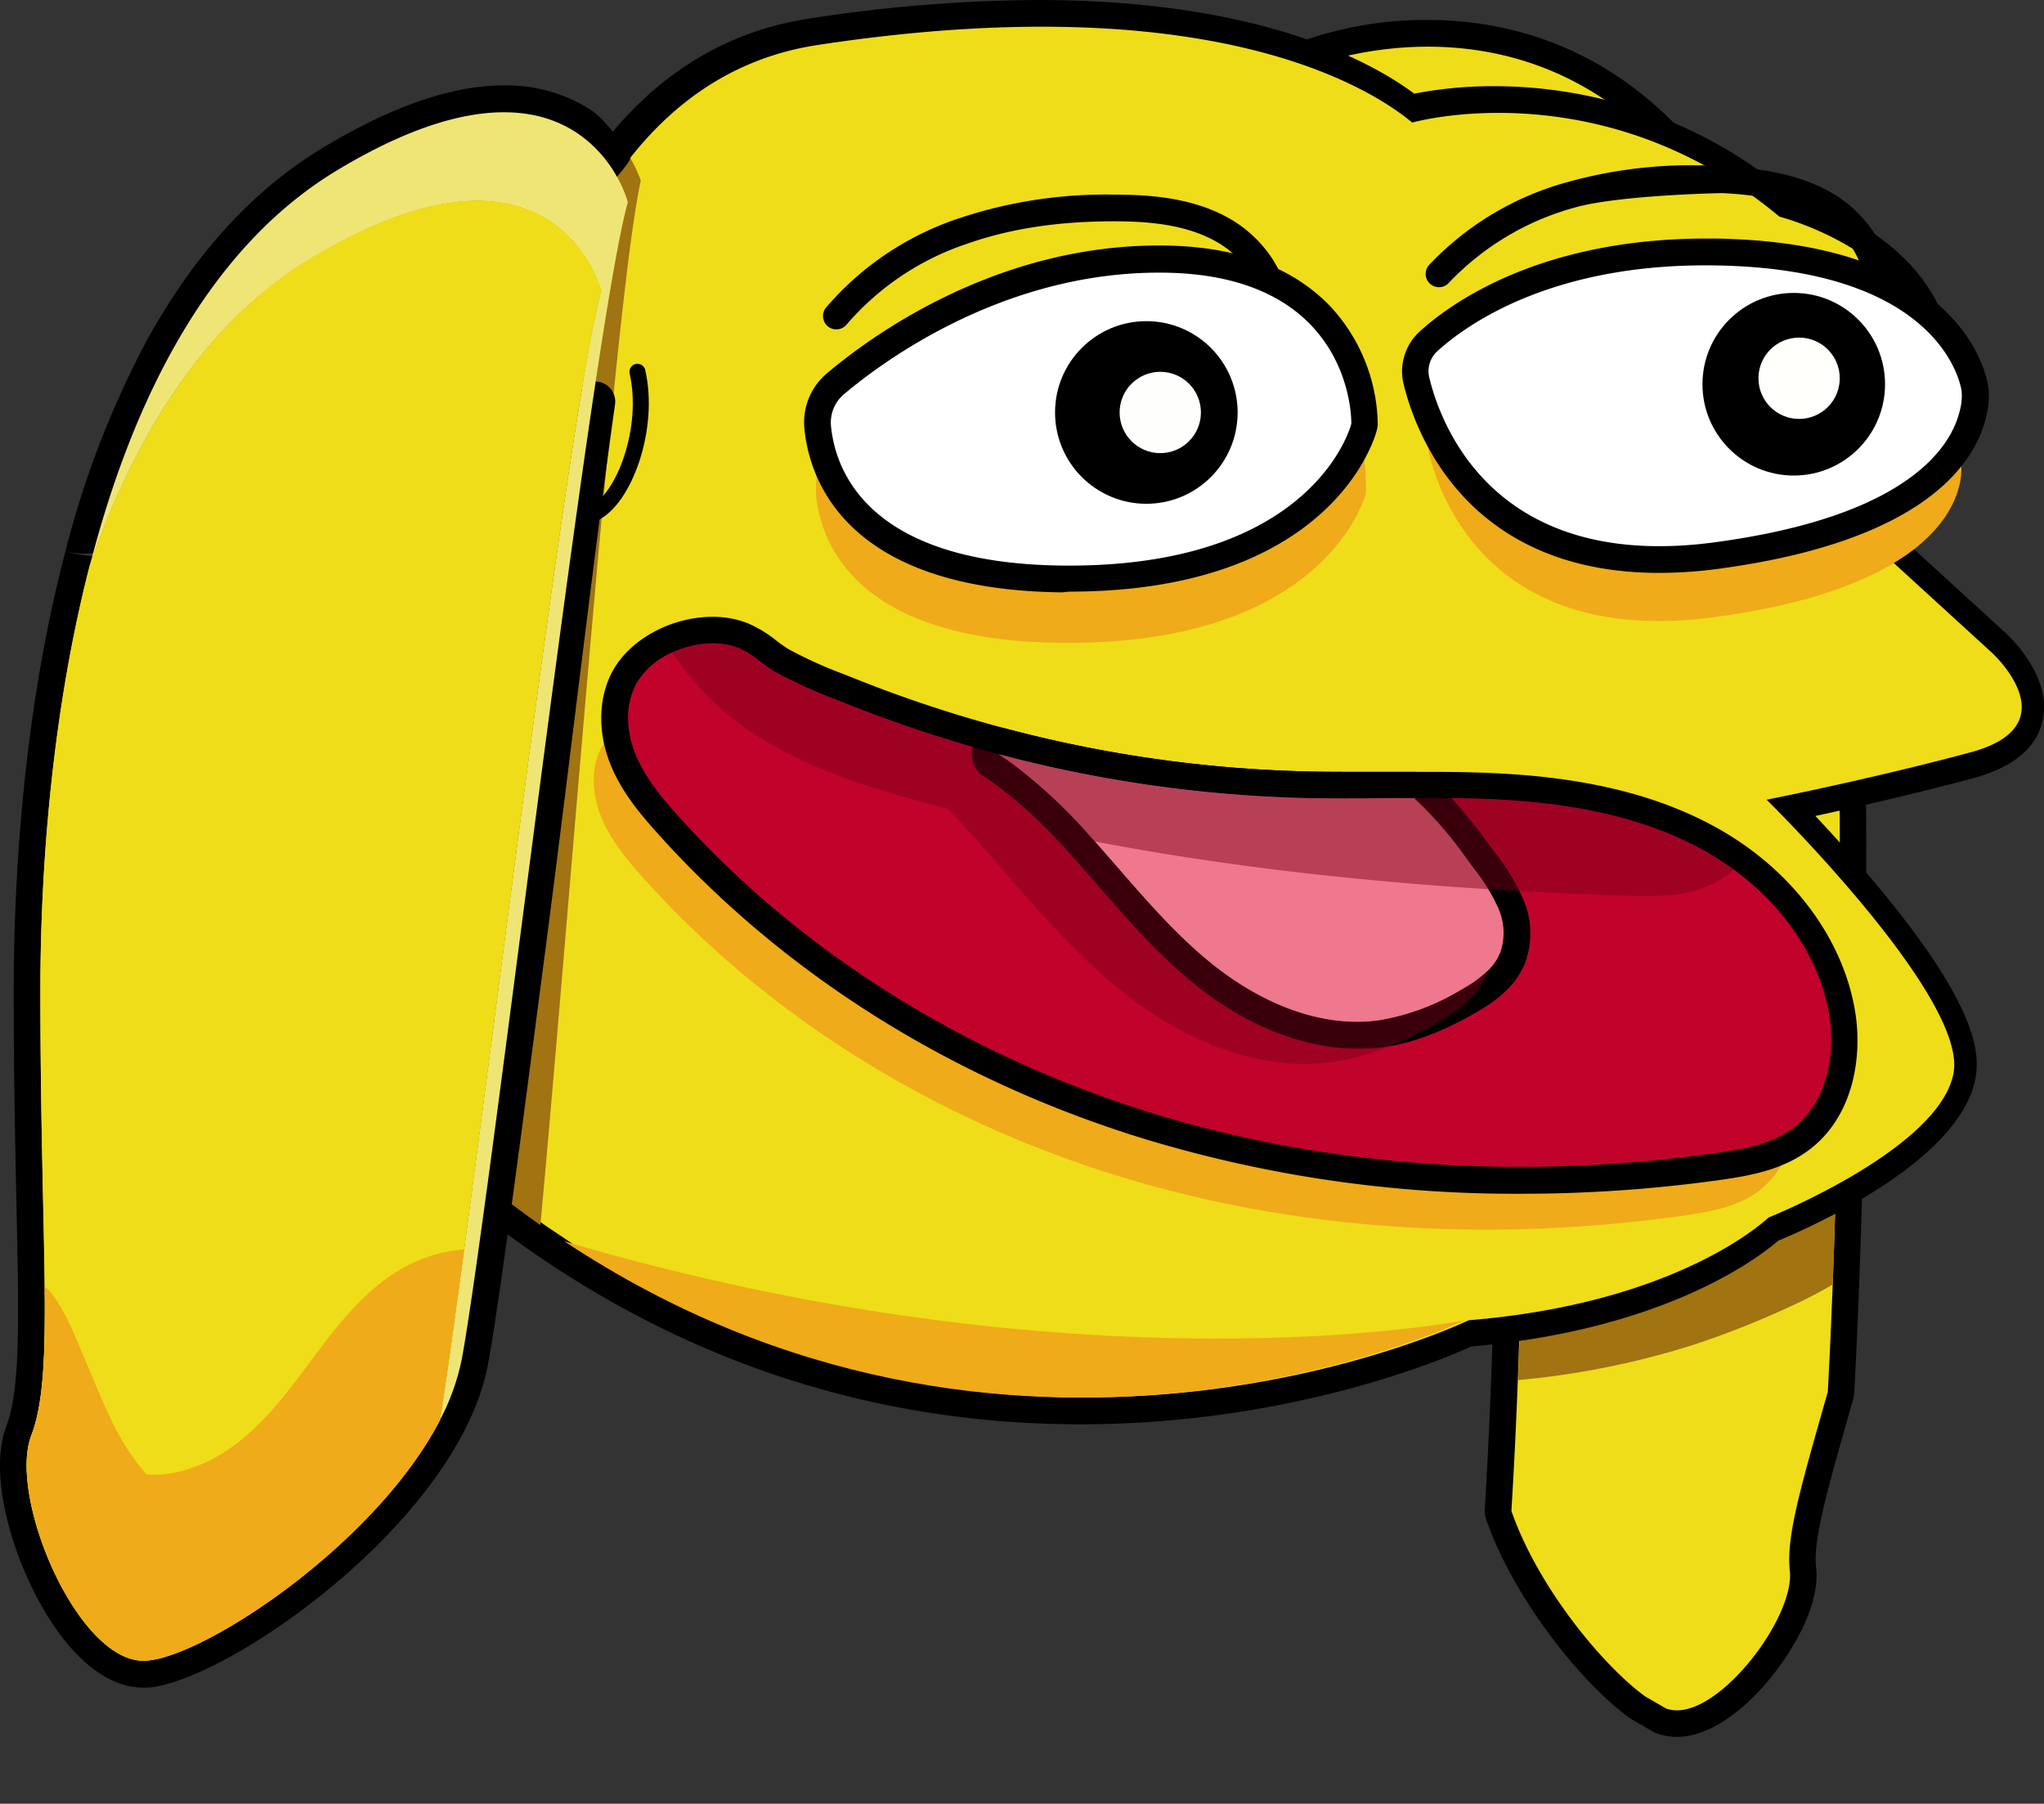
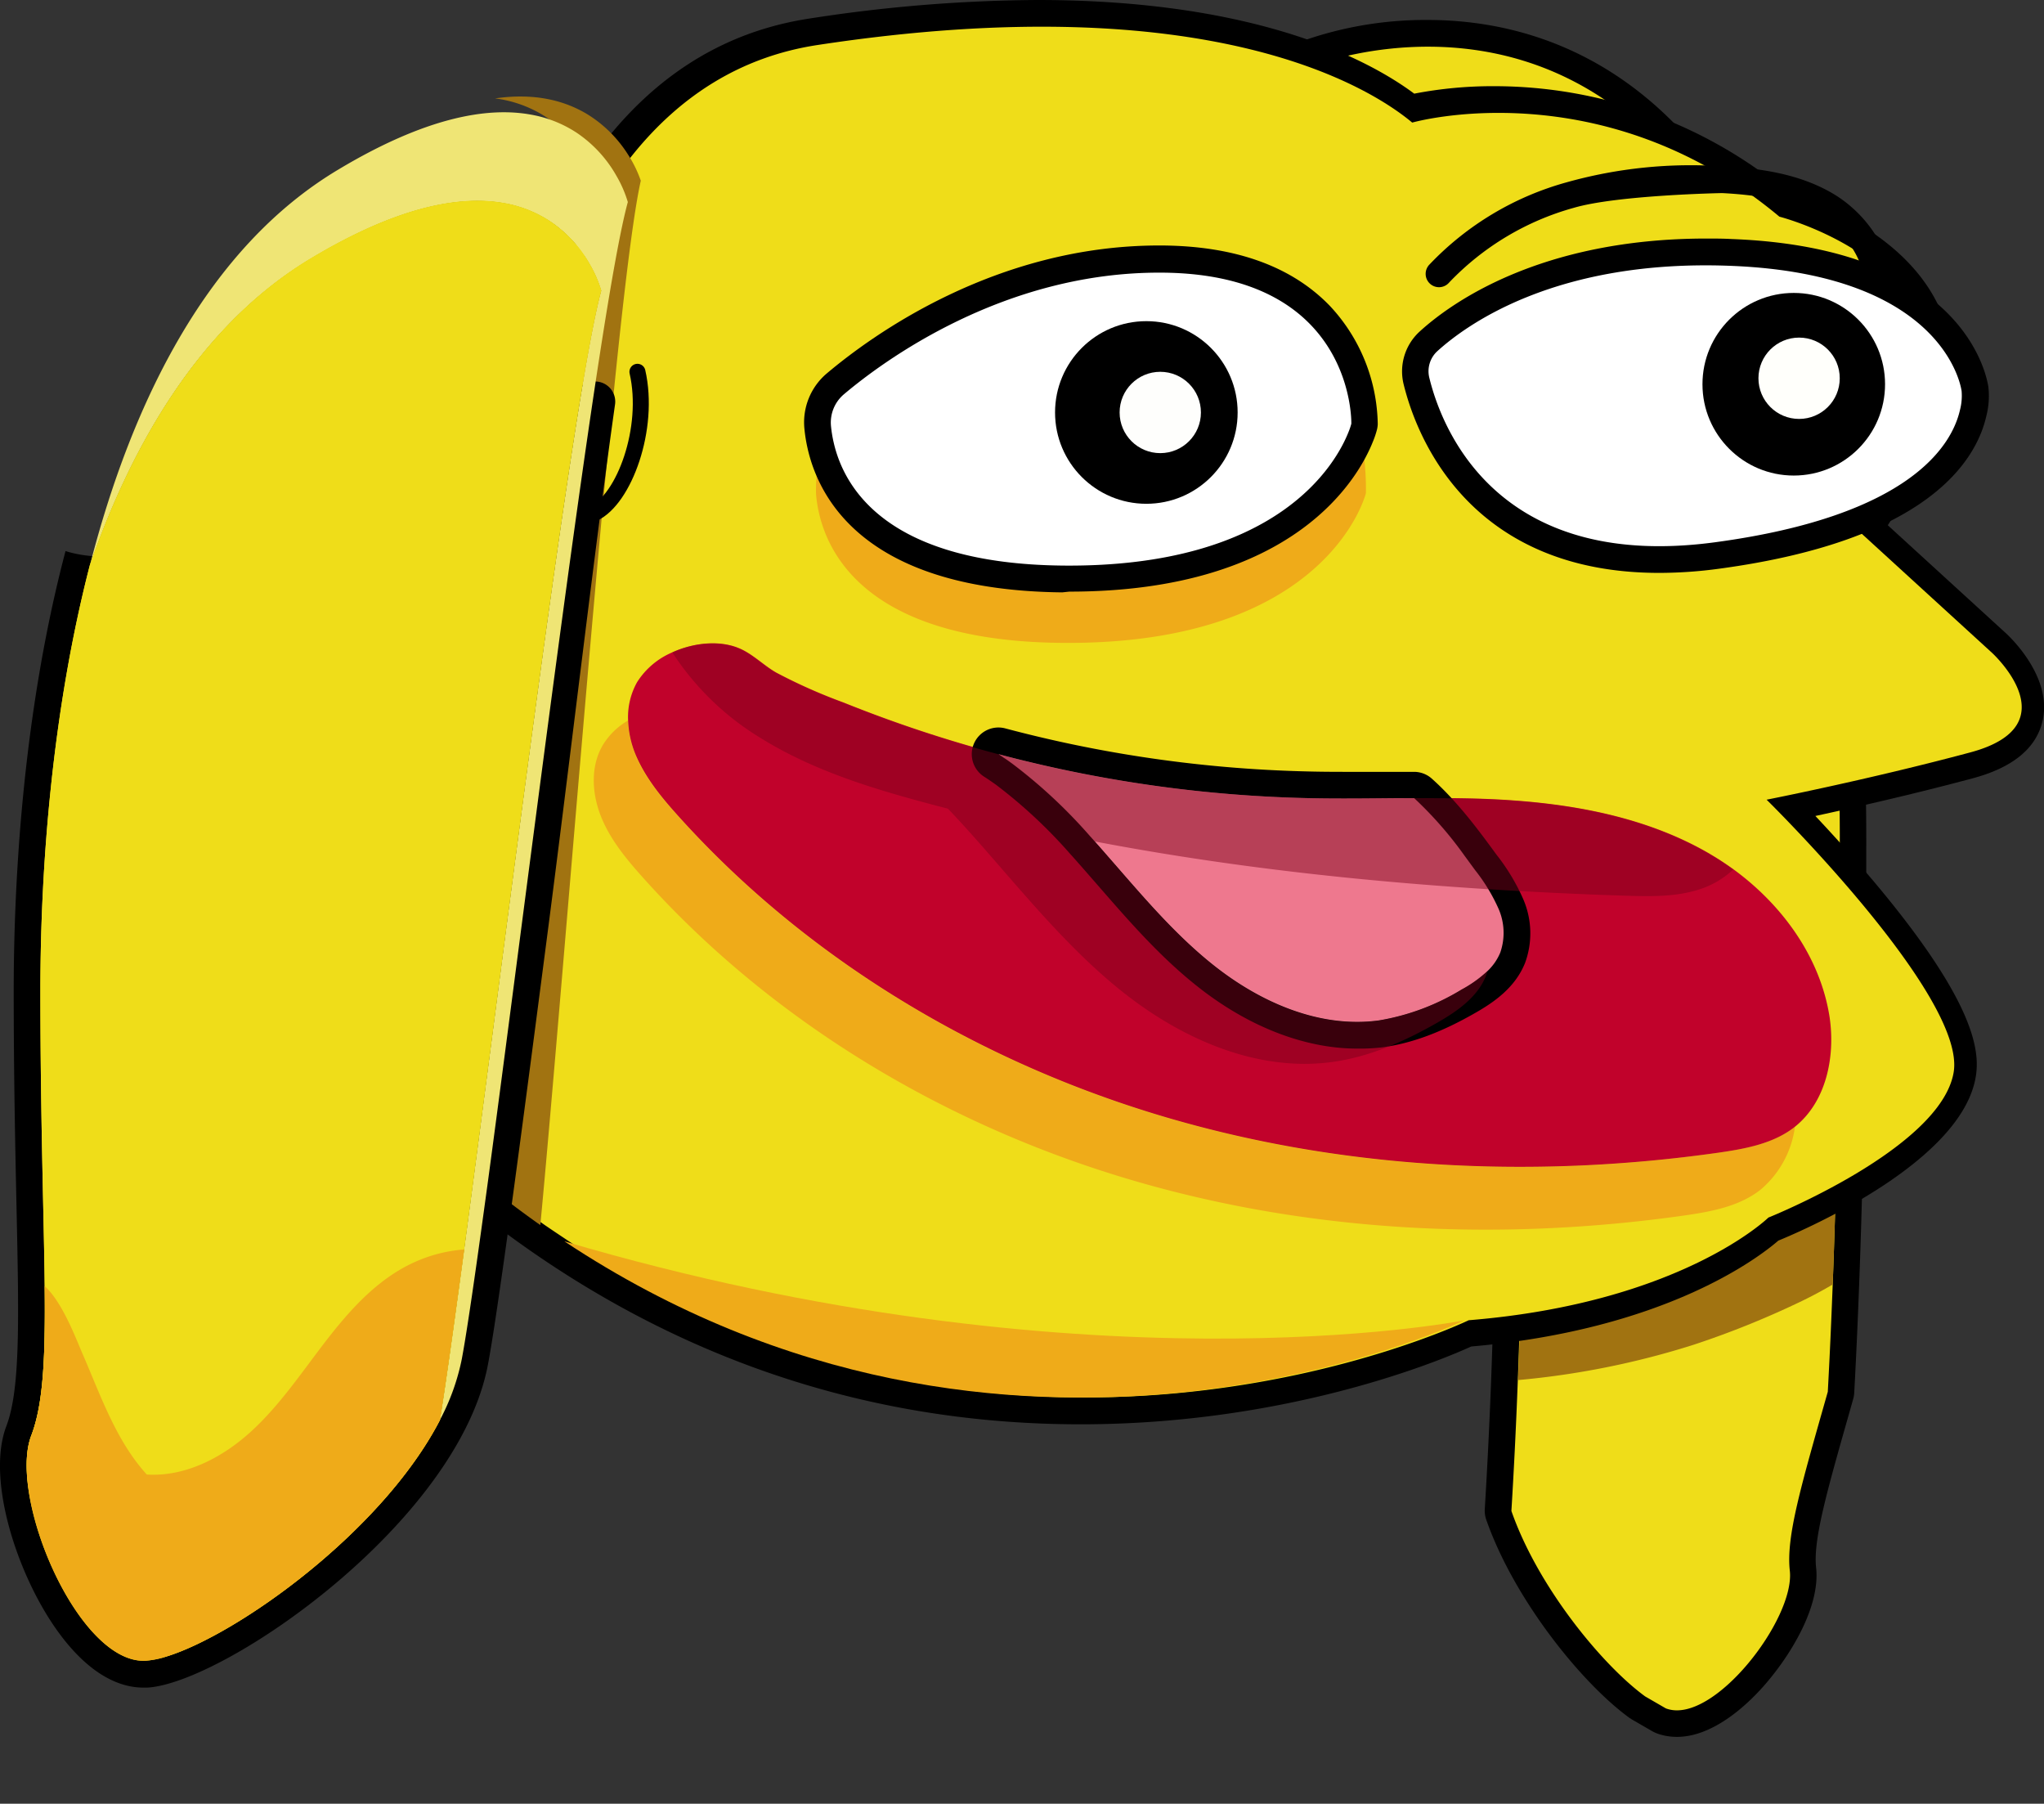
<svg xmlns="http://www.w3.org/2000/svg" viewBox="0 0 383.09 337.99">
  <rect x="0" y="0" width="383.09" height="337.99" fill="#333333" stroke="none" />
  <defs>
    <style>.cls-1{isolation:isolate;}.cls-2{fill:#efdd19;}.cls-3{fill:#a17311;}.cls-4{fill:#efab19;}.cls-5{fill:#fff;}.cls-6{fill:#fefefc;}.cls-7{fill:#fffffb;}.cls-8{fill:#efe575;}.cls-13,.cls-9{fill:none;}.cls-10{fill:#c1022b;}.cls-11{fill:#ee788e;}.cls-12{fill:#7a011b;mix-blend-mode:darken;opacity:0.47;}.cls-13{stroke:#000;stroke-linecap:round;stroke-linejoin:round;stroke-width:3px;}</style>
  </defs>
  <g class="cls-1">
    <g id="Layer_2" data-name="Layer 2">
      <g id="Layer_2-2" data-name="Layer 2">
        <path d="M314.3,325.46a11,11,0,0,1-3.22-.47,6.94,6.94,0,0,1-1.17-.46l-.26-.14-3.82-2.21-.44-.28c-9.15-6.67-21.69-22.38-26.84-37.15a5,5,0,0,1-.27-1.95c.78-12.82,1.33-25.81,1.64-38.61C281.4,182,278.29,69.54,240.85,15.54A5,5,0,0,1,243,8.08a69.25,69.25,0,0,1,24.55-4.34c30.71,0,82.23,20,82.23,153.78,0,35.16-.55,65.61-1.63,90.49-.21,5-.44,9.59-.63,13a5.16,5.16,0,0,1-.18,1.1l-.75,2.65c-4.23,14.88-6.79,23.86-6.21,29,.81,7.36-4.89,16.65-10,22.37C327.27,319.61,321,325.46,314.3,325.46Z" />
        <path class="cls-2" d="M344.82,157.52c0,21-.19,39.48-.53,55.71-.21,10-.48,19.11-.8,27.46q-.14,3.65-.29,7.1c-.19,4.57-.41,8.89-.63,13-5,17.62-7.84,27.13-7.12,33.54,1,9-14.18,28.69-22.95,25.89a1.81,1.81,0,0,1-.34-.13l-3.82-2.21c-7.91-5.76-20.06-20.39-25.07-34.75.41-6.75.85-15,1.2-24.5.18-4.51.33-9.29.45-14.29.14-6,.24-12.38.27-19,.37-67.83-5.95-163.18-40.23-212.62C245,12.69,344.82-28.86,344.82,157.52Z" />
        <path class="cls-3" d="M344.29,213.23c-.21,10-.48,19.11-.8,27.46a79.83,79.83,0,0,1-7.09,3.72,167.1,167.1,0,0,1-19,7.58,154.14,154.14,0,0,1-32.88,6.61c.18-4.51.33-9.29.45-14.29.14-6,.24-12.38.27-19a57,57,0,0,1,7.36-6.44A50.39,50.39,0,0,1,319.19,210,74.26,74.26,0,0,1,344.29,213.23Z" />
        <path d="M202.53,266.89c-41,0-78.67-13.13-111.91-39a5,5,0,0,1-1.88-3.25c-.07-.51-7.18-51.68-3.42-103.82,2.23-30.92,7.8-56.22,16.54-75.19C113.23,21,130,6.78,151.67,3.48A286.78,286.78,0,0,1,194.44,0c41.23,0,62.15,11.25,70.62,17.55a77.24,77.24,0,0,1,15-1.4,86,86,0,0,1,55,19.92c4.72,1.41,22.39,7.57,28.67,22.13,5.8,13.46-4.66,32.15-9.92,40.22l22.08,20.18c.91.83,8.9,8.39,6.9,16.62-1.23,5.06-5.62,8.63-13.06,10.62-11,2.95-22.07,5.46-29.49,7.06,3.46,3.68,7.92,8.59,12.35,13.95,17.55,21.26,18.51,30.11,17.71,34.91-2.61,15.68-30.83,28.17-37,30.71-3.84,3.32-21.38,16.7-57.56,19.84C270.38,254.76,241.69,266.89,202.53,266.89Z" />
        <path class="cls-2" d="M369.23,141c-19.07,5.11-38.13,8.85-38.13,8.85s37.45,36.77,35.06,51.07-34.72,27.23-34.72,27.23-16.34,16-56.17,19.24h0c-1.55.74-85.39,40.38-168.67-14.81-1.49-1-3-2-4.46-3q-3.81-2.69-7.62-5.65s0-.33-.13-1C92.83,211.3,78.66,96.21,111.56,39.29a79.64,79.64,0,0,1,7-10.26c8.78-10.91,20.13-18.39,34.69-20.6,74.05-11.26,104,8.33,111.43,14.54,0,0,35.56-10.17,68.82,17.63,0,0,20.22,5.14,26.45,19.59s-11.92,39-11.92,39l25.3,23.12S388.29,135.92,369.23,141Z" />
-         <path d="M238.94,62.17h-.25a2.5,2.5,0,0,1-2.24-2.74c.54-5.28-3-11.15-8.73-14.28-5.9-3.25-13.16-3.67-18.83-3.68h-.12c-10.46,0-19.45,1.37-27.5,4.2a51,51,0,0,0-22.61,15.16,2.5,2.5,0,0,1-3.85-3.19,56,56,0,0,1,24.8-16.69,86.64,86.64,0,0,1,29.28-4.48c6.27,0,14.35.5,21.24,4.3,6.25,3.44,12.16,10.7,11.3,19.16A2.5,2.5,0,0,1,238.94,62.17Z" />
        <path d="M351.72,58.4l-.25,0a2.51,2.51,0,0,1-2.09-2.86c.81-5.24-2.47-11.29-8-14.71-5.72-3.55-12.95-4.35-18.62-4.65,0,0-19.61.36-27.79,2.76a51.14,51.14,0,0,0-23.37,14,2.5,2.5,0,1,1-3.68-3.38,56,56,0,0,1,25.64-15.38,86.17,86.17,0,0,1,29.47-3c6.26.33,14.3,1.24,21,5.4,6,3.75,11.58,11.31,10.28,19.72A2.49,2.49,0,0,1,351.72,58.4Z" />
-         <path class="cls-4" d="M321.36,115.63C280.22,121.17,270,94,267.81,84.83c-.3-1.2-.07-6.89.46-8,2.9,10.24,14,34.63,53.17,29.36,36.84-5,44.43-18.35,45.9-24.78a52.27,52.27,0,0,1,.23,5.84S370.64,109,321.36,115.63Z" />
        <path d="M311,107.35c-34.25,0-44.63-23.59-47.5-33.73-.16-.56-.3-1.09-.42-1.58a10.1,10.1,0,0,1,3-9.92c5.74-5.24,22.46-17.42,53.75-17.42,1.53,0,3.11,0,4.68.09,43.42,1.62,47.84,25.5,48.16,27.77h0a15.2,15.2,0,0,1-.39,5.41c-1.92,8.41-11,23.33-50.1,28.6A83.94,83.94,0,0,1,311,107.35Z" />
        <path class="cls-5" d="M367.34,76.83c-1.47,6.43-9.06,19.82-45.9,24.78-39.16,5.27-50.27-19.12-53.17-29.36-.15-.52-.27-1-.38-1.44a5.1,5.1,0,0,1,1.49-5c5.51-5,22.33-17.25,54.87-16,40.85,1.53,43.4,23.49,43.4,23.49A10.55,10.55,0,0,1,367.34,76.83Z" />
        <path class="cls-4" d="M256,92.41s-7,28.59-57.19,28.05c-39-.41-45.08-19.29-45.85-27.68-.11-1.19.1-5.67.55-6.73,2.1,9.21,10.86,24,45.32,24.36,42.81.46,54.2-20.29,56.61-26.38A51.08,51.08,0,0,1,256,92.41Z" />
        <path d="M199.08,111c-36.25-.39-45.45-17-47.71-26.94a28.81,28.81,0,0,1-.61-3.77A12,12,0,0,1,154.93,70c8.54-7.21,31.69-24,62.3-24h.58c13.7.1,24.26,3.9,31.41,11.29a33.15,33.15,0,0,1,9,22.19,5.2,5.2,0,0,1-.14,1,16.43,16.43,0,0,1-.76,2.26c-2.61,6.59-14.46,28.12-56.9,28.12Z" />
        <path class="cls-5" d="M253.27,79.4a13,13,0,0,1-.54,1.58c-2.29,5.77-13.07,25.41-53.59,25-32.61-.35-40.9-14.34-42.89-23.06a23.64,23.64,0,0,1-.51-3.14,6.93,6.93,0,0,1,2.43-5.9c7.22-6.1,29.9-23,59.61-22.79C254,51.31,253.27,79.4,253.27,79.4Z" />
        <circle cx="214.85" cy="77.29" r="17.11" />
        <circle class="cls-6" cx="217.46" cy="77.29" r="7.62" />
        <circle cx="336.19" cy="72" r="17.11" />
        <circle class="cls-7" cx="337.19" cy="70.88" r="7.62" />
        <path class="cls-3" d="M120.1,33.86c-4.63,20.59-12.86,129.47-18,186.7-.29,3.17-.56,6.18-.83,9q-3.81-2.69-7.62-5.65s0-.33-.13-1,.14-1.51.21-2.28C98.53,167.31,106,69,110.75,39.29c.34-2.14.67-3.93,1-5.31a22.71,22.71,0,0,0-2.36-4.8,23.7,23.7,0,0,0-7.84-7.74,22.82,22.82,0,0,0-8.76-3c7.47-1.08,13,.43,17.13,2.87A23.81,23.81,0,0,1,117.73,29l0,0A22.66,22.66,0,0,1,120.1,33.86Z" />
        <path d="M110.05,71.79a3.77,3.77,0,0,1,5.22,4c-3.72,26.24-8.65,68.48-12.82,100.38-2.3,17.67-4.48,34.36-6.34,48.06-1.48,10.88-2.58,18.54-3.43,24.09-.47,3.05-.88,5.51-1.22,7.33C85.9,285.27,42,315.44,27.58,316.23l-.68,0c-5.77,0-11.52-3.93-16.64-11.35C3,294.36-2.53,277,1.19,267.23c2.64-6.91,2.36-19.86,1.9-41.32-.23-10.76-.52-24.15-.52-40.3,0-18.77,1.45-51,9.71-82.35C33.13,109.88,81.69,84,110.05,71.79Z" />
-         <path d="M12.28,103.26A175.36,175.36,0,0,1,27.41,64c8.2-15,19.06-27.93,33.42-36.5C73.51,19.88,84.81,16,94.43,16a29.2,29.2,0,0,1,16.38,4.65c3.14,2.08,7,8.09,7.34,8.68C120,32.62,34.73,110.39,12.28,103.26Z" />
        <path class="cls-8" d="M117.67,37.86c-5.49,20-18.39,125.46-26.15,183q-.18,1.33-.36,2.64c-1.33,9.74-2.49,18-3.42,24-.45,2.94-.85,5.36-1.19,7.17a41.8,41.8,0,0,1-4.12,11.45c.11-.65.21-1.33.32-2,.93-6,2.09-14.26,3.42-24q.18-1.31.36-2.64c7.76-57.58,20.66-163,26.15-183a22.61,22.61,0,0,0-2.13-4.9,23.84,23.84,0,0,0-7.48-8.1,22.8,22.8,0,0,0-8.61-3.39c-8.15-1.46-19.74.53-36,10.27C38.51,60.2,25.34,81.55,16.83,106c8-31.09,22.26-59.71,46.57-74.22C79.71,22,91.3,20,99.45,21.47a22.8,22.8,0,0,1,8.61,3.39,23.84,23.84,0,0,1,7.48,8.1A22.61,22.61,0,0,1,117.67,37.86Z" />
-         <path class="cls-2" d="M112.68,54.44c-5.49,20-18.39,125.46-26.15,183q-.18,1.34-.36,2.64c-1.33,9.74-2.49,18-3.42,24-.11.71-.21,1.39-.32,2-10.85,20.93-38,40.22-51.27,44.29a16.8,16.8,0,0,1-3.85.78C14.72,311.91,1.44,280.59,5.86,269c3.83-10,2.32-27.89,1.84-64.64-.08-5.77-.13-12-.13-18.76,0-23.22,2.23-52.39,9.26-79.65C25.34,81.55,38.51,60.2,58.41,48.32c16.31-9.74,27.9-11.73,36.05-10.27a22.8,22.8,0,0,1,8.61,3.39,23.84,23.84,0,0,1,7.48,8.1A22.61,22.61,0,0,1,112.68,54.44Z" />
+         <path class="cls-2" d="M112.68,54.44c-5.49,20-18.39,125.46-26.15,183q-.18,1.34-.36,2.64c-1.33,9.74-2.49,18-3.42,24-.11.71-.21,1.39-.32,2-10.85,20.93-38,40.22-51.27,44.29C14.72,311.91,1.44,280.59,5.86,269c3.83-10,2.32-27.89,1.84-64.64-.08-5.77-.13-12-.13-18.76,0-23.22,2.23-52.39,9.26-79.65C25.34,81.55,38.51,60.2,58.41,48.32c16.31-9.74,27.9-11.73,36.05-10.27a22.8,22.8,0,0,1,8.61,3.39,23.84,23.84,0,0,1,7.48,8.1A22.61,22.61,0,0,1,112.68,54.44Z" />
        <path class="cls-2" d="M112.68,54.44C107.29,74.11,94.78,175.91,87,234.13c-.15,1.13-.3,2.25-.45,3.35q-.18,1.34-.36,2.64c-1.33,9.74-2.49,18-3.42,24-.11.71-.21,1.39-.32,2-10.85,20.93-38,40.22-51.27,44.29a16.8,16.8,0,0,1-3.85.78C14.72,311.91,1.44,280.59,5.86,269c2.25-5.87,2.66-14.45,2.52-28-.11-9.52-.48-21.49-.68-36.67-.08-5.77-.13-12-.13-18.76,0-23.22,2.23-52.39,9.26-79.65C25.34,81.55,38.51,60.2,58.41,48.32c16.31-9.74,27.9-11.73,36.05-10.27a22.8,22.8,0,0,1,8.61,3.39,23.84,23.84,0,0,1,7.48,8.1A22.61,22.61,0,0,1,112.68,54.44Z" />
-         <path class="cls-9" d="M285.65,335.78l3.82,2.21a11.76,11.76,0,0,1-2.24-1.13C286.73,336.55,286.2,336.19,285.65,335.78Z" />
        <path class="cls-4" d="M274.44,247.41c-1.55.74-85.39,40.38-168.67-14.81C202.64,261.17,272.94,247.7,274.44,247.41Z" />
        <path class="cls-4" d="M87,234.13c-.15,1.13-.3,2.25-.45,3.35q-.18,1.34-.36,2.64c-1.33,9.74-2.49,18-3.42,24-.11.71-.21,1.39-.32,2-10.85,20.93-38,40.22-51.27,44.29a16.8,16.8,0,0,1-3.85.78C14.72,311.91,1.44,280.59,5.86,269c2.25-5.87,2.66-14.45,2.52-28,3.44,3.12,6,10.25,7.26,13.07,3.34,7.75,6.2,16,11.87,22.23,7.26.46,14.26-3.21,19.62-8.13S56.55,257.15,61,251.38,70.45,240,77,236.83A27.4,27.4,0,0,1,87,234.13Z" />
        <path class="cls-4" d="M336.41,211.13A18.59,18.59,0,0,1,330,222.9c-4,3.18-9.31,4.14-14.38,4.87-35.28,5-71.73,3.11-105.8-7.33s-65.69-29.56-89.44-56.13c-3.07-3.43-6.05-7.06-7.75-11.34s-2-9.36.35-13.35a13.41,13.41,0,0,1,4.71-4.6,18.36,18.36,0,0,0,1.32,6.21c1.7,4.28,4.68,7.91,7.75,11.34,23.75,26.57,55.36,45.7,89.44,56.13S286.71,221.05,322,216c5.07-.73,10.36-1.69,14.38-4.87Z" />
-         <path d="M284.86,223.69a238.93,238.93,0,0,1-70.14-10.21c-36.23-11.08-67.94-31-91.7-57.57-3.11-3.48-6.6-7.62-8.67-12.83-2.43-6.13-2.19-12.75.67-17.69,3.34-5.78,11-9.81,18.51-9.81a17.79,17.79,0,0,1,6.53,1.17,23.45,23.45,0,0,1,5.52,3.34,24.2,24.2,0,0,0,2.35,1.63,80.38,80.38,0,0,0,10.12,4.57l1.88.75a244.67,244.67,0,0,0,28.47,9.45,240.72,240.72,0,0,0,25.38,5.31,241.71,241.71,0,0,0,31.57,2.76c2,.05,4.17.07,6.64.07s4.83,0,7.24,0l5.77,0h2.6c6.71,0,11.86.15,16.69.5,15.94,1.16,28.75,4.74,39.14,10.95,13.22,7.9,22.31,20.57,24.33,33.9,1.22,8-.31,18.86-8.29,25.18-5,3.93-11,5.07-16.77,5.9A268.92,268.92,0,0,1,284.86,223.69Z" />
        <path class="cls-10" d="M336.41,211.13l0,0c-4,3.18-9.31,4.14-14.38,4.87-35.28,5-71.73,3.11-105.8-7.33s-65.69-29.56-89.44-56.13c-3.07-3.43-6-7.06-7.75-11.34a18.36,18.36,0,0,1-1.32-6.21,13.41,13.41,0,0,1,1.67-7.14,14.51,14.51,0,0,1,6.69-5.64c3.88-1.75,8.49-2.24,12.08-.89l.12.05c2.64,1,4.76,3.26,7.21,4.66a101,101,0,0,0,12.62,5.61,247.17,247.17,0,0,0,29.05,9.65,246.06,246.06,0,0,0,25.9,5.42,246.68,246.68,0,0,0,32.23,2.82c6.59.14,13.18,0,19.77,0,6.31,0,12.62,0,18.91.48,12.56.92,25.25,3.52,36.15,9.79l.79.47c1.36.81,2.69,1.7,4,2.64,9.19,6.71,16.28,16.53,18,27.71C344,198.05,342.27,206.45,336.41,211.13Z" />
        <path d="M254.34,196.49c-9.85,0-20.51-4.16-30-11.72-7-5.55-12.8-12.24-18.43-18.7-1.75-2-3.56-4.1-5.36-6.09a93.42,93.42,0,0,0-13.76-12.84c-.93-.67-1.66-1.17-2.34-1.6a5,5,0,0,1,2.69-9.22,5.12,5.12,0,0,1,1.28.17,240.72,240.72,0,0,0,25.38,5.31,241.86,241.86,0,0,0,31.57,2.76c2,.05,4.17.07,6.64.07s4.83,0,7.24,0l5.77,0h0a5,5,0,0,1,3.33,1.27c4.89,4.37,8.91,9.85,12.13,14.26a37.87,37.87,0,0,1,5,8.31,16.13,16.13,0,0,1,.36,11.94c-1.85,4.64-5.8,7.38-9.43,9.44-6.31,3.61-11.82,5.65-17.31,6.4A35.79,35.79,0,0,1,254.34,196.49Z" />
        <path class="cls-11" d="M281.19,178.48a10.07,10.07,0,0,1-2.36,3.44,23.29,23.29,0,0,1-4.89,3.5,43.47,43.47,0,0,1-15.51,5.79c-11.1,1.51-22.23-3.39-31-10.36-7.41-5.89-13.5-13.2-19.76-20.35-1.13-1.3-2.27-2.6-3.43-3.88a96.47,96.47,0,0,0-14.53-13.53c-.52-.37-1-.74-1.56-1.08-.34-.24-.68-.47-1-.69q2.79.75,5.61,1.42c6.7,1.62,13.48,2.95,20.29,4a246.68,246.68,0,0,0,32.23,2.82c5.42.12,10.84.05,16.25,0l3.52,0a71.29,71.29,0,0,1,9.41,10.75l2,2.73a33.65,33.65,0,0,1,4.38,7.2A11.28,11.28,0,0,1,281.19,178.48Z" />
        <path class="cls-12" d="M324.85,162.93a16.73,16.73,0,0,1-7,3.92c-4.2,1.22-8.66,1.12-13,1-33.42-1.1-66.9-3.92-99.72-10.19.85,1,1.69,1.91,2.52,2.87,6.26,7.15,12.35,14.46,19.76,20.35,8.77,7,19.9,11.87,31,10.36a43.47,43.47,0,0,0,15.51-5.79,23.29,23.29,0,0,0,4.89-3.5c-.09.31-.2.62-.32.93-1.59,4-5.42,6.65-9.18,8.79-6.1,3.49-12.67,6.38-19.64,7.33-14.05,1.91-28.15-4.3-39.25-13.12-9.38-7.46-17.1-16.72-25-25.77q-2.14-2.47-4.35-4.91c-1.12-1.24-2.25-2.46-3.41-3.67-1.34-.34-2.67-.69-4-1.05-10.68-2.86-21.38-6.21-30.79-12A51.67,51.67,0,0,1,126,122.24c3.88-1.75,8.49-2.24,12.08-.89l.12.05c2.64,1,4.76,3.26,7.21,4.66a101,101,0,0,0,12.62,5.61,247.17,247.17,0,0,0,29.05,9.65,246.06,246.06,0,0,0,25.9,5.42,246.68,246.68,0,0,0,32.23,2.82c6.59.14,13.18,0,19.77,0,6.31,0,12.62,0,18.91.48,12.56.92,25.25,3.52,36.15,9.79l.79.47C322.23,161.1,323.56,162,324.85,162.93Z" />
        <path class="cls-13" d="M111.29,96.2c5.67-2.62,10.6-15.93,8.18-26.53" />
      </g>
    </g>
  </g>
</svg>